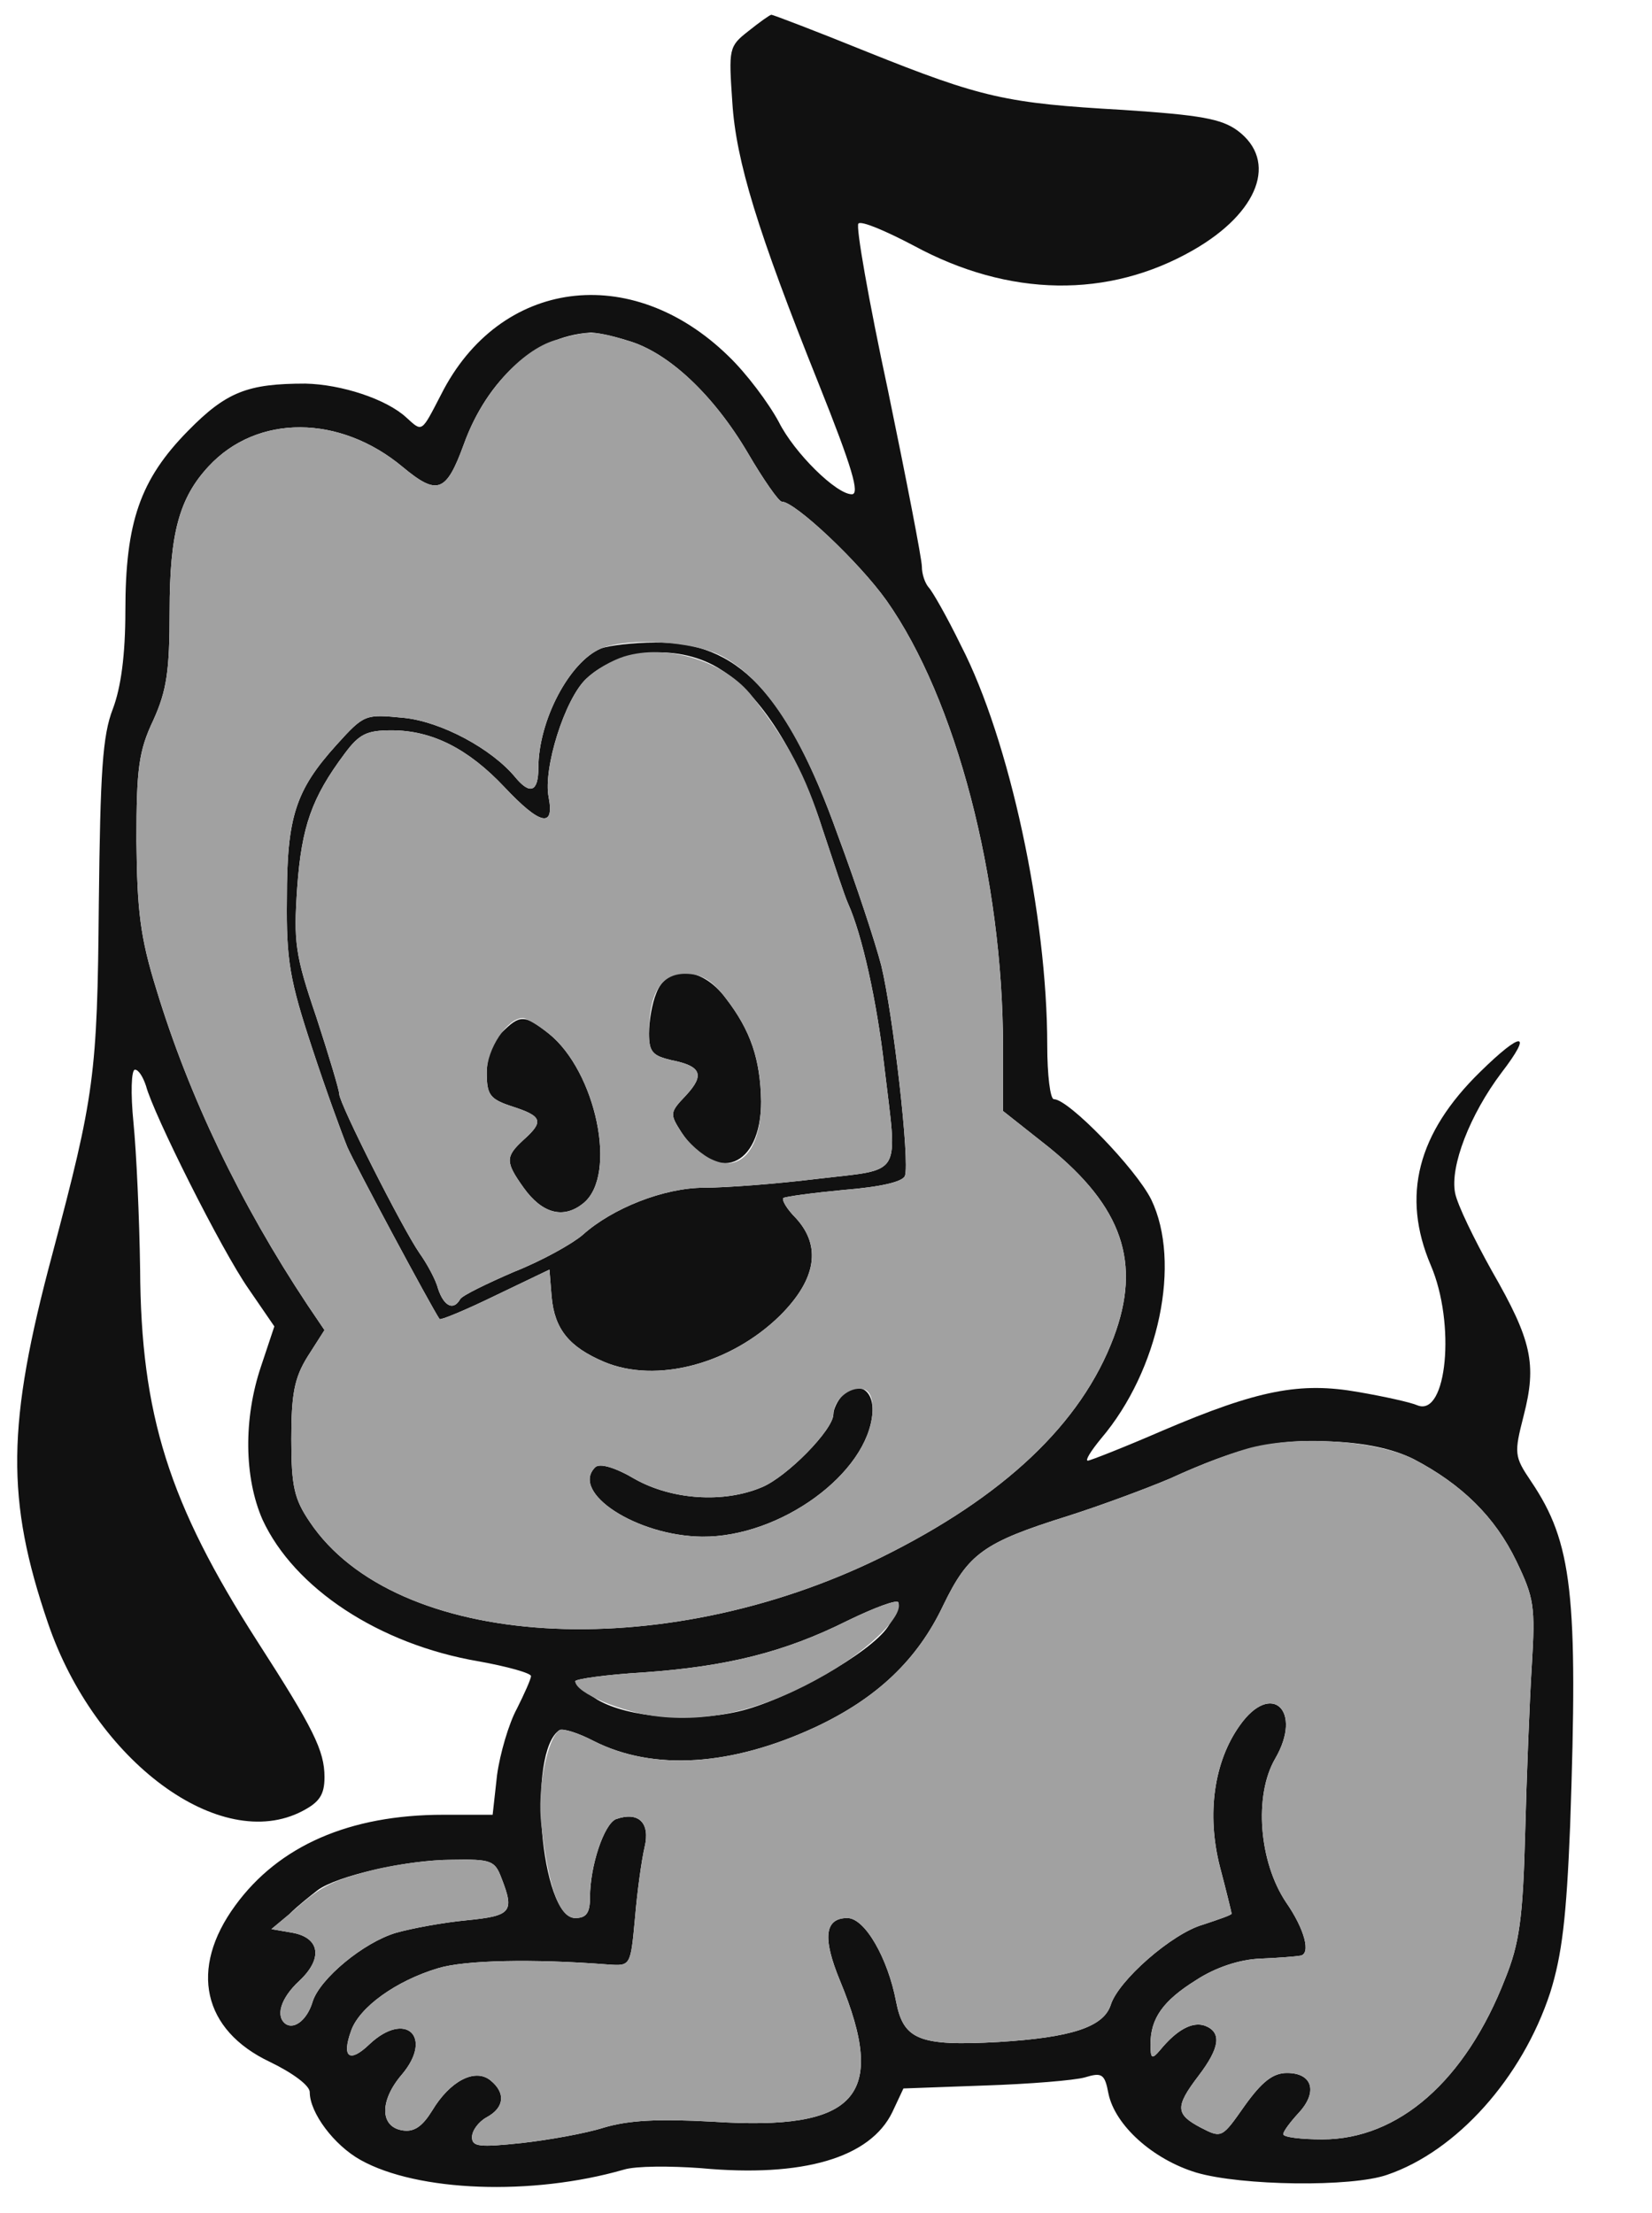
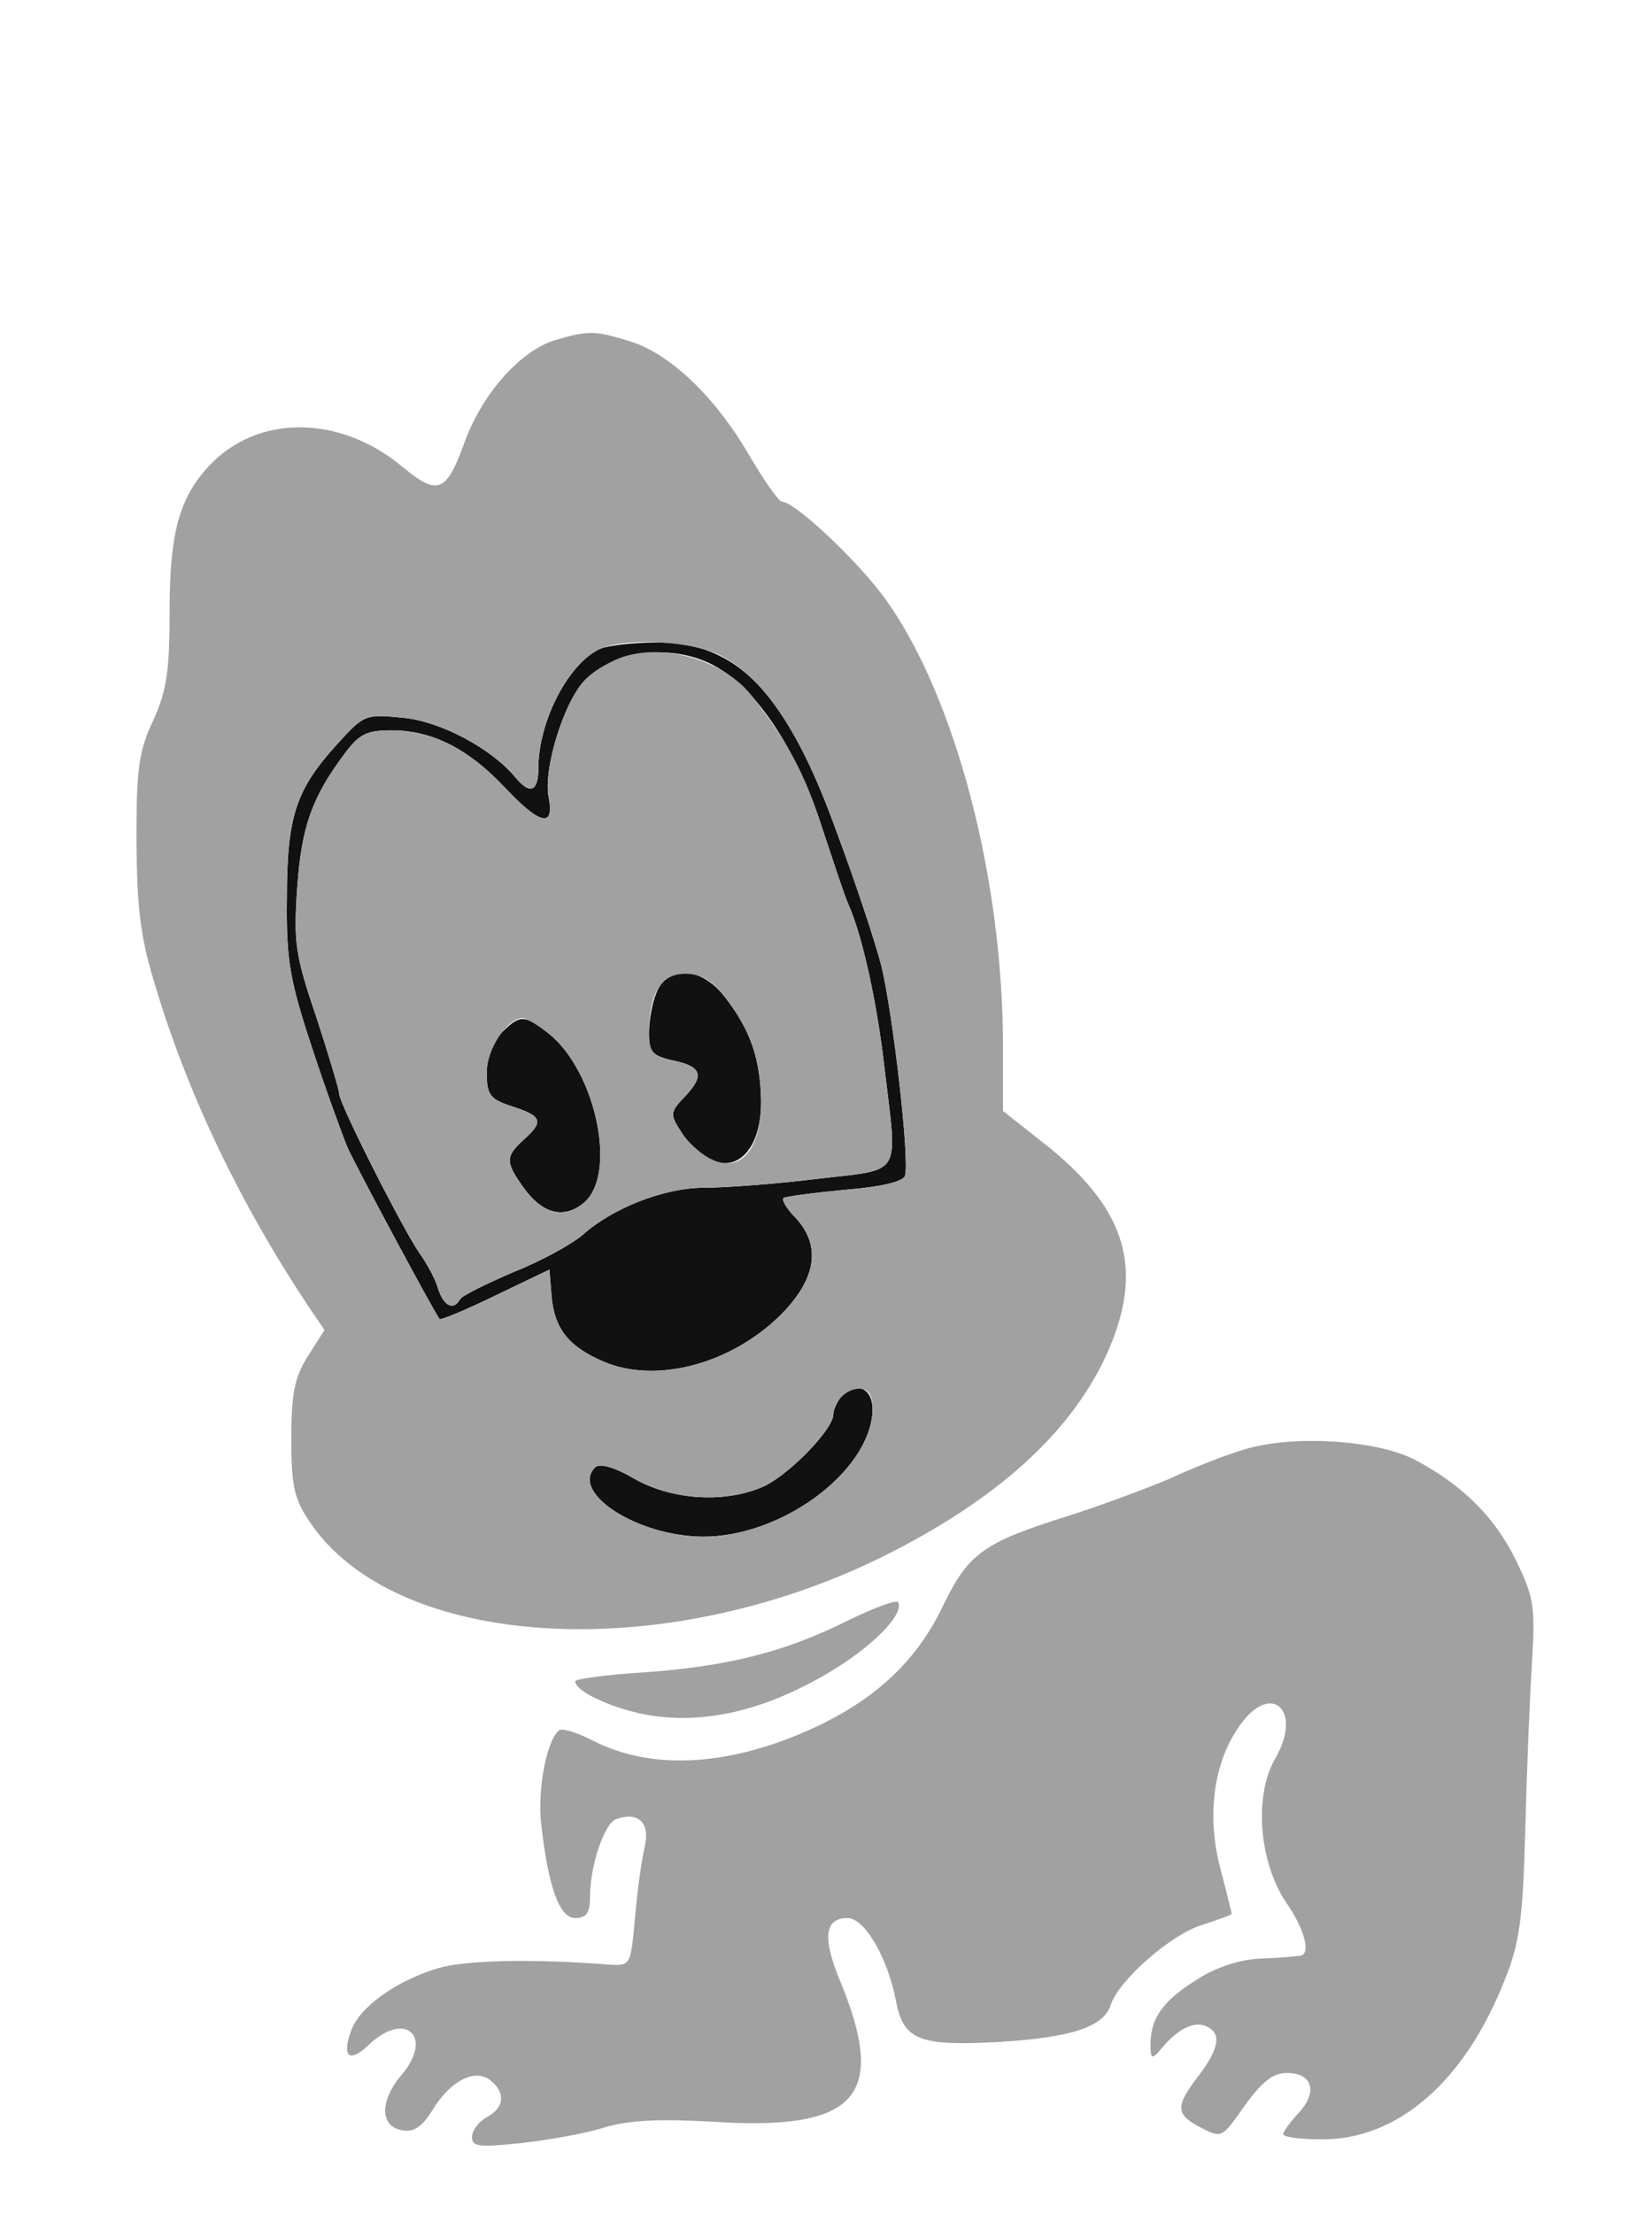
<svg xmlns="http://www.w3.org/2000/svg" version="1.0" width="224pt" height="300pt" viewBox="0 0 224 300" preserveAspectRatio="xMidYMid meet">
  <g transform="translate(0,300) scale(0.1,-0.1)" fill="#111111" stroke="none">
-     <path d="M1015 2958 c-27 -21 -27 -24 -22 -97 5 -79 34 -174 117 -381 46 -115 56 -150 45 -150 -21 0 -78 56 -99 98 -14 26 -44 66 -68 89 -132 129 -311 105 -390 -52 -27 -52 -25 -51 -47 -31 -27 25 -88 45 -137 46 -78 0 -107 -11 -159 -64 -65 -66 -85 -124 -85 -244 0 -60 -6 -104 -17 -133 -14 -36 -17 -85 -19 -264 -2 -233 -6 -260 -63 -475 -62 -231 -63 -333 -6 -500 64 -188 234 -313 345 -255 23 12 30 22 30 46 0 36 -15 66 -91 184 -120 187 -158 307 -159 505 -1 69 -5 158 -9 198 -4 40 -3 72 2 72 5 0 11 -10 15 -22 10 -38 102 -222 139 -275 l35 -51 -18 -54 c-24 -71 -23 -151 2 -208 43 -93 158 -169 293 -192 39 -7 71 -16 71 -20 0 -4 -9 -24 -19 -44 -11 -20 -23 -61 -27 -90 l-6 -54 -67 0 c-127 0 -223 -42 -282 -123 -63 -86 -44 -169 47 -212 31 -15 54 -32 54 -41 0 -28 33 -72 69 -92 77 -43 232 -49 357 -13 16 5 63 5 104 2 139 -13 230 14 260 76 l15 32 110 4 c61 2 122 7 136 11 23 7 27 5 32 -22 9 -43 60 -89 119 -107 61 -18 211 -20 259 -3 94 32 183 131 221 247 16 51 22 102 27 226 11 314 3 384 -53 467 -23 34 -23 38 -10 89 18 70 11 102 -43 196 -24 43 -47 90 -50 106 -7 36 20 106 63 163 43 56 28 57 -29 1 -85 -83 -107 -168 -67 -262 34 -79 22 -206 -18 -190 -9 4 -45 12 -80 18 -79 14 -136 3 -265 -52 -53 -23 -99 -41 -102 -41 -4 0 4 13 18 30 79 93 109 239 68 324 -21 42 -112 136 -132 136 -5 0 -9 33 -9 73 0 176 -51 414 -117 542 -19 39 -39 74 -44 79 -5 6 -9 18 -9 28 0 10 -21 118 -46 239 -26 121 -44 223 -40 226 4 4 37 -10 75 -30 129 -70 264 -72 379 -6 89 51 115 121 60 162 -22 16 -50 21 -155 28 -158 9 -191 16 -348 79 -69 28 -127 50 -129 50 -2 0 -16 -10 -31 -22z m-163 -420 c55 -16 116 -74 162 -152 21 -36 42 -66 46 -66 18 0 105 -82 142 -134 94 -133 158 -377 158 -605 l0 -87 62 -49 c100 -81 126 -157 88 -258 -44 -117 -149 -216 -315 -298 -299 -147 -659 -125 -775 48 -21 31 -25 48 -25 112 0 61 4 83 22 112 l23 36 -23 34 c-91 137 -161 283 -205 428 -22 71 -26 106 -27 201 0 98 3 122 23 164 18 40 22 66 22 148 0 105 13 153 53 196 66 71 178 70 263 -1 47 -39 59 -35 83 31 32 88 97 146 170 151 7 1 31 -4 53 -11z m1065 -1516 c65 -34 110 -78 139 -138 24 -50 26 -61 21 -142 -3 -48 -7 -150 -9 -227 -3 -116 -8 -150 -27 -197 -54 -139 -145 -218 -248 -218 -29 0 -53 3 -53 7 0 4 10 17 21 29 26 28 19 54 -16 54 -19 0 -34 -12 -57 -44 -31 -44 -31 -45 -60 -30 -34 18 -35 28 -3 70 29 38 32 59 9 68 -17 6 -38 -5 -61 -33 -11 -13 -13 -12 -13 8 0 35 17 59 62 87 26 17 59 28 87 29 25 1 49 3 54 4 15 2 6 36 -19 72 -37 55 -44 145 -15 195 38 65 -5 106 -48 45 -35 -49 -45 -120 -27 -191 9 -34 16 -63 16 -64 0 -2 -18 -8 -39 -15 -42 -12 -115 -76 -125 -109 -10 -30 -54 -44 -152 -50 -108 -6 -129 3 -139 55 -11 58 -42 113 -66 113 -31 0 -34 -27 -10 -85 65 -157 23 -204 -173 -191 -74 4 -113 2 -147 -8 -25 -8 -76 -17 -112 -21 -57 -6 -67 -5 -67 8 0 9 9 21 20 27 24 13 26 33 5 50 -21 17 -55 -1 -79 -41 -13 -21 -24 -29 -39 -27 -32 4 -33 40 -2 76 43 51 5 87 -44 41 -27 -26 -38 -18 -25 18 11 32 61 68 118 85 36 11 128 13 231 5 30 -2 30 -2 36 63 3 36 9 79 13 96 8 33 -8 49 -39 38 -16 -7 -35 -63 -35 -106 0 -21 -5 -28 -20 -28 -47 0 -66 227 -21 255 5 2 25 -4 46 -15 81 -41 187 -34 301 19 83 39 138 91 173 165 34 70 54 85 169 121 44 14 106 37 139 51 92 42 143 54 218 50 47 -2 84 -10 112 -24z m-713 -227 c-23 -35 -137 -100 -203 -115 -65 -15 -150 -8 -191 16 -16 10 -30 21 -30 25 0 3 42 9 93 12 112 8 190 27 276 70 37 18 67 29 69 25 2 -4 -4 -18 -14 -33z m-524 -341 c18 -46 13 -51 -47 -57 -32 -3 -75 -11 -96 -17 -44 -13 -103 -62 -113 -93 -7 -24 -24 -38 -36 -31 -15 10 -8 35 18 59 32 30 28 58 -9 65 l-29 5 24 20 c12 12 30 26 39 33 26 19 120 41 182 41 53 1 58 -1 67 -25z" id="node1" class="node" />
    <path d="M815 2121 c-43 -18 -85 -98 -85 -162 0 -32 -11 -37 -31 -13 -32 39 -101 76 -152 81 -52 5 -53 5 -91 -37 -55 -61 -67 -97 -67 -208 -1 -84 4 -111 34 -202 19 -58 41 -118 48 -135 10 -23 114 -217 125 -233 1 -2 35 12 76 32 l73 35 3 -37 c4 -44 24 -68 71 -88 71 -30 172 -3 239 63 49 49 56 94 21 132 -12 12 -19 24 -17 27 3 2 40 7 82 11 50 4 80 11 83 19 7 19 -16 219 -32 285 -8 31 -34 110 -59 177 -69 193 -136 263 -248 261 -29 0 -62 -4 -73 -8z m163 -29 c53 -33 105 -115 137 -215 15 -45 30 -91 35 -102 19 -42 39 -133 49 -220 18 -153 27 -139 -91 -153 -57 -7 -125 -12 -153 -12 -55 0 -125 -28 -165 -64 -14 -12 -55 -35 -93 -50 -37 -16 -70 -32 -73 -37 -9 -16 -22 -10 -30 14 -3 12 -15 34 -25 48 -23 33 -109 203 -109 216 0 5 -14 52 -31 104 -29 85 -31 102 -26 176 6 83 20 122 64 181 20 27 30 32 64 32 55 0 104 -25 153 -77 48 -51 68 -56 60 -14 -8 39 22 134 51 161 45 42 128 48 183 12z" id="node2" class="node" />
    <path d="M890 1654 c-6 -14 -10 -39 -10 -55 0 -25 5 -30 30 -36 41 -8 46 -20 20 -48 -22 -23 -22 -25 -6 -50 47 -71 108 -48 108 42 -1 57 -14 96 -48 140 -32 43 -79 46 -94 7z" id="node3" class="node" />
    <path d="M680 1600 c-12 -12 -20 -33 -20 -54 0 -30 4 -36 35 -46 40 -13 43 -20 15 -45 -25 -23 -25 -30 0 -65 25 -35 54 -43 81 -21 47 38 17 179 -47 230 -33 26 -39 26 -64 1z" id="node4" class="node" />
    <path d="M1142 1108 c-6 -6 -12 -18 -12 -25 0 -21 -63 -85 -97 -99 -52 -22 -122 -17 -172 11 -27 16 -48 22 -54 16 -34 -34 56 -93 145 -94 106 -1 225 86 231 168 2 32 -20 44 -41 23z" id="node5" class="node" />
  </g>
  <g transform="translate(0,300) scale(0.1,-0.1)" fill="#A1A1A1" stroke="none">
-     <path d="M753 2539 c-47 -14 -100 -73 -124 -141 -24 -66 -36 -70 -83 -31 -85 71 -197 72 -263 1 -40 -43 -53 -91 -53 -196 0 -82 -4 -108 -22 -148 -20 -42 -23 -66 -23 -164 1 -95 5 -130 27 -201 44 -145 114 -291 205 -428 l23 -34 -23 -36 c-18 -29 -22 -51 -22 -112 0 -64 4 -81 25 -112 116 -173 476 -195 775 -48 166 82 271 181 315 298 38 101 12 177 -88 258 l-62 49 0 87 c0 228 -64 472 -158 605 -37 52 -124 134 -142 134 -4 0 -25 30 -46 66 -46 78 -107 136 -162 152 -45 14 -55 14 -99 1z m225 -428 c59 -31 110 -108 158 -243 25 -67 51 -146 59 -177 16 -66 39 -266 32 -285 -3 -8 -33 -15 -83 -19 -42 -4 -79 -9 -82 -11 -2 -3 5 -15 17 -27 35 -38 28 -83 -21 -132 -67 -66 -168 -93 -239 -63 -47 20 -67 44 -71 88 l-3 37 -73 -35 c-41 -20 -75 -34 -76 -32 -11 16 -115 210 -125 233 -7 17 -29 77 -48 135 -30 91 -35 118 -34 202 0 111 12 147 67 208 38 42 39 42 91 37 51 -5 120 -42 152 -81 20 -24 31 -19 31 13 0 64 42 144 85 162 38 15 124 10 163 -10z m205 -1026 c-6 -82 -125 -169 -231 -168 -89 1 -179 60 -145 94 6 6 27 0 54 -16 50 -28 120 -33 172 -11 34 14 97 78 97 99 0 19 22 38 40 34 10 -2 14 -13 13 -32z" id="node7" class="node" />
+     <path d="M753 2539 c-47 -14 -100 -73 -124 -141 -24 -66 -36 -70 -83 -31 -85 71 -197 72 -263 1 -40 -43 -53 -91 -53 -196 0 -82 -4 -108 -22 -148 -20 -42 -23 -66 -23 -164 1 -95 5 -130 27 -201 44 -145 114 -291 205 -428 l23 -34 -23 -36 c-18 -29 -22 -51 -22 -112 0 -64 4 -81 25 -112 116 -173 476 -195 775 -48 166 82 271 181 315 298 38 101 12 177 -88 258 l-62 49 0 87 c0 228 -64 472 -158 605 -37 52 -124 134 -142 134 -4 0 -25 30 -46 66 -46 78 -107 136 -162 152 -45 14 -55 14 -99 1z m225 -428 c59 -31 110 -108 158 -243 25 -67 51 -146 59 -177 16 -66 39 -266 32 -285 -3 -8 -33 -15 -83 -19 -42 -4 -79 -9 -82 -11 -2 -3 5 -15 17 -27 35 -38 28 -83 -21 -132 -67 -66 -168 -93 -239 -63 -47 20 -67 44 -71 88 l-3 37 -73 -35 c-41 -20 -75 -34 -76 -32 -11 16 -115 210 -125 233 -7 17 -29 77 -48 135 -30 91 -35 118 -34 202 0 111 12 147 67 208 38 42 39 42 91 37 51 -5 120 -42 152 -81 20 -24 31 -19 31 13 0 64 42 144 85 162 38 15 124 10 163 -10z m205 -1026 c-6 -82 -125 -169 -231 -168 -89 1 -179 60 -145 94 6 6 27 0 54 -16 50 -28 120 -33 172 -11 34 14 97 78 97 99 0 19 22 38 40 34 10 -2 14 -13 13 -32" id="node7" class="node" />
    <path d="M846 2110 c-16 -5 -39 -18 -51 -30 -29 -27 -59 -122 -51 -161 8 -42 -12 -37 -60 14 -49 52 -98 77 -153 77 -34 0 -44 -5 -64 -32 -44 -59 -58 -98 -64 -181 -5 -74 -3 -91 26 -176 17 -52 31 -99 31 -104 0 -13 86 -183 109 -216 10 -14 22 -36 25 -48 8 -24 21 -30 30 -14 3 5 36 21 73 37 38 15 79 38 93 50 40 36 110 64 165 64 28 0 96 5 153 12 118 14 109 0 91 153 -10 87 -30 178 -49 220 -5 11 -20 57 -35 102 -23 73 -46 116 -95 179 -37 48 -116 72 -174 54z m138 -463 c34 -44 47 -83 48 -140 0 -64 -27 -97 -66 -79 -14 6 -33 23 -42 37 -16 25 -16 27 6 50 26 28 21 40 -20 48 -25 6 -30 11 -30 36 0 54 16 81 49 81 22 0 37 -9 55 -33z m-240 -48 c64 -51 94 -192 47 -230 -27 -22 -56 -14 -81 21 -25 35 -25 42 0 65 28 25 25 32 -15 45 -31 10 -35 16 -35 46 0 32 28 74 49 74 4 0 20 -9 35 -21z" id="node8" class="node" />
    <path d="M1690 1036 c-25 -7 -71 -25 -103 -40 -33 -14 -95 -37 -139 -51 -115 -36 -135 -51 -169 -121 -35 -74 -90 -126 -173 -165 -114 -53 -220 -60 -301 -19 -21 11 -41 17 -46 15 -17 -11 -31 -80 -25 -129 10 -87 25 -126 46 -126 15 0 20 7 20 28 0 43 19 99 35 106 31 11 47 -5 39 -38 -4 -17 -10 -60 -13 -96 -6 -65 -6 -65 -36 -63 -103 8 -195 6 -231 -5 -57 -17 -107 -53 -118 -85 -13 -36 -2 -44 25 -18 49 46 87 10 44 -41 -31 -36 -30 -72 2 -76 15 -2 26 6 39 27 24 40 58 58 79 41 21 -17 19 -37 -5 -50 -11 -6 -20 -18 -20 -27 0 -13 10 -14 67 -8 36 4 87 13 112 21 34 10 73 12 147 8 196 -13 238 34 173 191 -24 58 -21 85 10 85 24 0 55 -55 66 -113 10 -52 31 -61 139 -55 98 6 142 20 152 50 10 33 83 97 125 109 21 7 39 13 39 15 0 1 -7 30 -16 64 -18 71 -8 142 27 191 43 61 86 20 48 -45 -29 -50 -22 -140 15 -195 25 -36 34 -70 19 -72 -5 -1 -29 -3 -54 -4 -28 -1 -61 -12 -87 -29 -45 -28 -62 -52 -62 -87 0 -20 2 -21 13 -8 23 28 44 39 61 33 23 -9 20 -30 -9 -68 -32 -42 -31 -52 3 -70 29 -15 29 -14 60 30 23 32 38 44 57 44 35 0 42 -26 16 -54 -11 -12 -21 -25 -21 -29 0 -4 24 -7 53 -7 103 0 194 79 248 218 19 47 24 81 27 197 2 77 6 179 9 227 5 81 3 92 -21 142 -29 60 -74 104 -139 138 -52 26 -162 33 -227 14z" id="node9" class="node" />
    <path d="M1149 803 c-86 -43 -164 -62 -276 -70 -51 -3 -93 -9 -93 -12 0 -16 65 -43 114 -48 73 -8 148 12 227 58 60 35 105 80 97 97 -2 4 -32 -7 -69 -25z" id="node10" class="node" />
-     <path d="M501 464 c-55 -15 -66 -21 -109 -59 l-24 -20 29 -5 c37 -7 41 -35 9 -65 -26 -24 -33 -49 -18 -59 12 -7 29 7 36 31 10 31 69 80 113 93 21 6 64 14 96 17 60 6 65 11 47 57 -9 24 -14 26 -67 25 -32 0 -82 -7 -112 -15z" id="node11" class="node" />
  </g>
</svg>